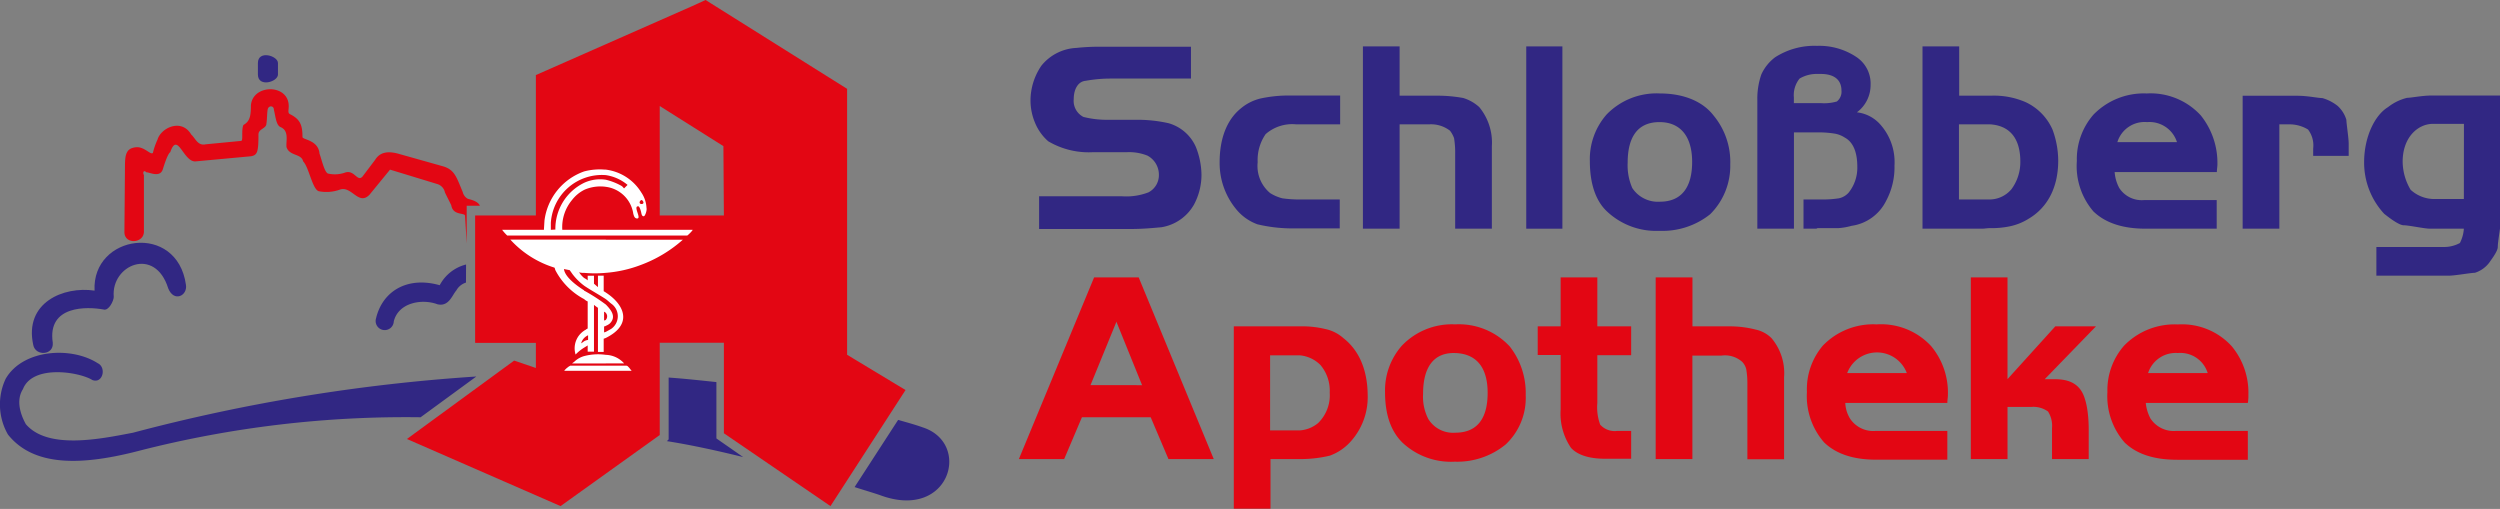
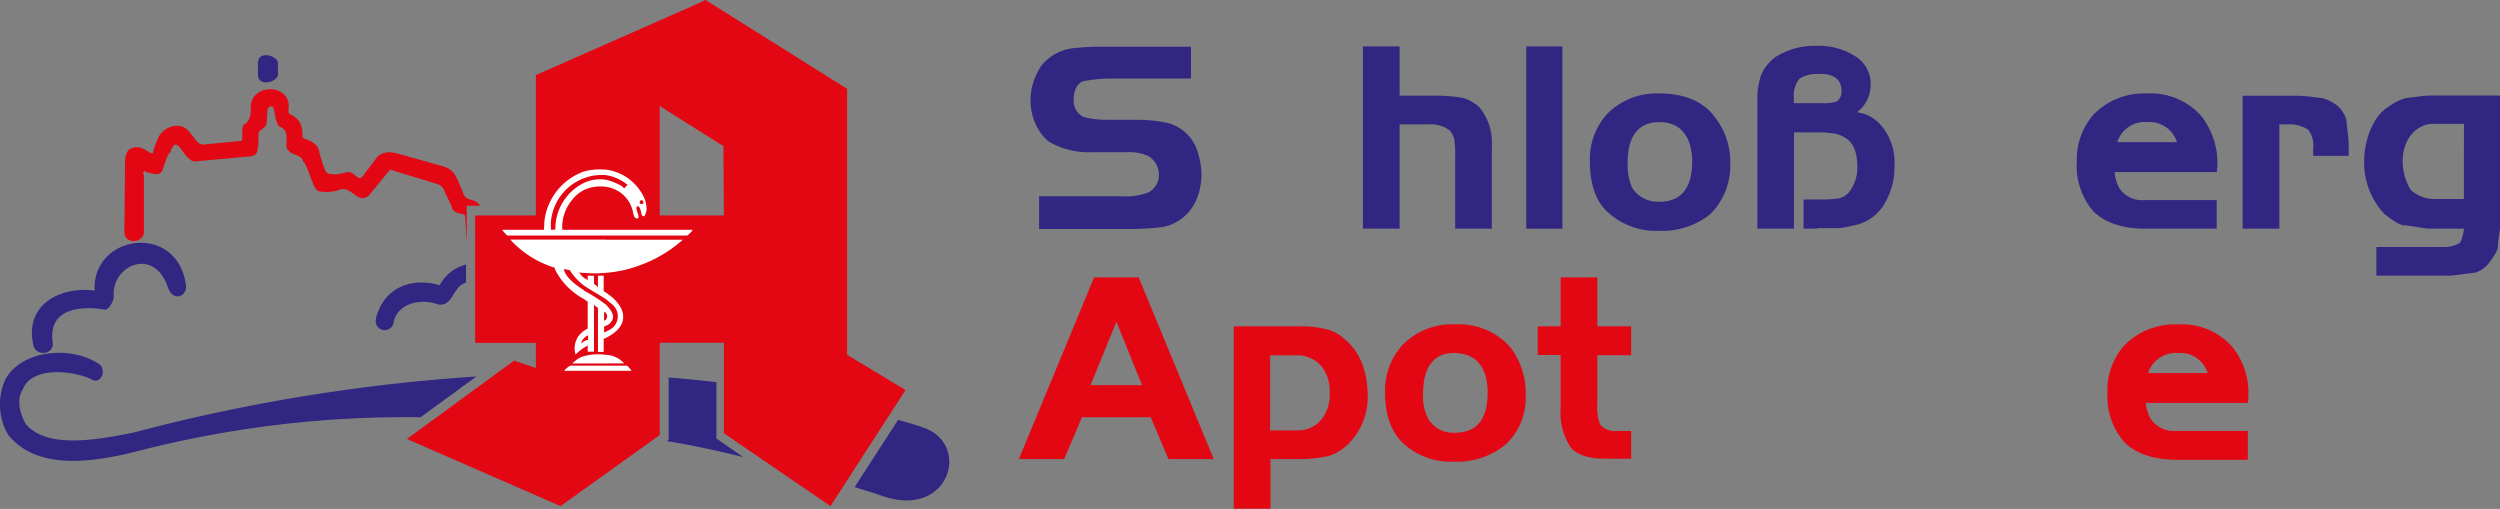
<svg xmlns="http://www.w3.org/2000/svg" viewBox="0 0 314.07 63.94">
  <rect x="0" y="0" width="314.07" height="63.94" fill="#808080" stroke="none" />
  <title>schlossbergapotheke-logo</title>
  <path d="M305.64,12h-.14c-1.22,0-2.59.29-3.1.29A6.24,6.24,0,0,0,300,13.46c-1.66,1-3,3.75-3,6.92a9.47,9.47,0,0,0,2.52,6.48c.36.28,1.8,1.44,2.45,1.44s2.59.43,3.31.43h4.25a4.55,4.55,0,0,1-.5,1.8,4.16,4.16,0,0,1-2,.5h-8.49v3.6h9.14c.72,0,2.74-.36,3.24-.36a3.65,3.65,0,0,0,1.87-1.37c.07-.14,1-1.29,1-1.87s.29-2.23.29-2.45V12Zm3.89,13h-3.89a4.42,4.42,0,0,1-2.8-1.16,7.05,7.05,0,0,1-1-3.52c0-3.1,1.94-4.76,3.81-4.76h3.89Z" style="fill:#312783" />
  <path d="M269.72,11.74h-.08A8.82,8.82,0,0,0,263,14.4a8.5,8.5,0,0,0-2.09,5.83A8.74,8.74,0,0,0,263,26.57c1.58,1.51,3.82,2.16,6.55,2.16h8.93v-3.6h-9.07a3.36,3.36,0,0,1-3.17-1.51,4.94,4.94,0,0,1-.58-2H278.5c0-.36.07-.65.07-1a9.51,9.51,0,0,0-2.09-6.12A8.55,8.55,0,0,0,269.72,11.74Zm0,6.12H266a3.58,3.58,0,0,1,3.75-2.52,3.62,3.62,0,0,1,3.74,2.52Z" style="fill:#312783" />
  <path d="M293.69,13.32a5.5,5.5,0,0,0-1.94-1c-.58,0-1.8-.29-3.17-.29h-6.84V28.73h4.61V15.62h1.29a4.49,4.49,0,0,1,2.31.65,3.26,3.26,0,0,1,.65,2.38v.93h4.46V18c0-.65-.29-2.52-.29-2.95A3.87,3.87,0,0,0,293.69,13.32Z" style="fill:#312783" />
-   <path d="M254.45,12.82a10,10,0,0,0-4.32-.8h-4V5.83h-4.61v22.9H249c.29,0,.65-.07,1-.07a11.19,11.19,0,0,0,2.45-.22,7.17,7.17,0,0,0,2.37-.94c2.45-1.44,3.75-4,3.75-7.34a11.35,11.35,0,0,0-.72-3.89A6.86,6.86,0,0,0,254.45,12.82Zm-1.8,11A3.61,3.61,0,0,1,250,25.06H246.1V15.62H250c2.45.15,3.81,1.73,3.81,4.68A5.74,5.74,0,0,1,252.65,23.83Z" style="fill:#312783" />
  <path d="M233.28,14.11A4.27,4.27,0,0,0,235,10.66a4,4,0,0,0-1.73-3.46,8.38,8.38,0,0,0-5-1.44A9.11,9.11,0,0,0,223,7.2a5.55,5.55,0,0,0-1.73,2.16,9.34,9.34,0,0,0-.5,3.17v16.2h4.6V16.63h3a12.81,12.81,0,0,1,2.08.15,3.37,3.37,0,0,1,1.3.5c1.08.58,1.58,1.87,1.58,3.67a5,5,0,0,1-1.08,3.24,2.27,2.27,0,0,1-1.22.72,13,13,0,0,1-2.16.15h-2.3v3.67h1.58c.07,0,.14-.07.22-.07h2.59a8.21,8.21,0,0,0,1.65-.29,5.72,5.72,0,0,0,4.32-3.1A8.9,8.9,0,0,0,238,20.81a7.09,7.09,0,0,0-1.73-5.11A4.62,4.62,0,0,0,233.28,14.11Zm-2.52-1.36a5.72,5.72,0,0,1-1.94.21h-3.46v-.72a3.3,3.3,0,0,1,.72-2.37,4.2,4.2,0,0,1,2.24-.58h.43c1.65,0,2.59.72,2.59,2.09A1.56,1.56,0,0,1,230.76,12.75Z" style="fill:#312783" />
  <path d="M208.52,11.74a8.73,8.73,0,0,0-6.7,2.66,8.5,8.5,0,0,0-2.09,5.83c0,2.81.72,5,2.16,6.34A9,9,0,0,0,208.44,29h.08a9.59,9.59,0,0,0,6.33-2.09,8.57,8.57,0,0,0,2.52-6.27,9.13,9.13,0,0,0-2.09-6.12C213.92,12.75,211.54,11.74,208.52,11.74Zm0,13.6a3.85,3.85,0,0,1-3.46-1.72,7.09,7.09,0,0,1-.58-3.17c0-3.39,1.37-5.11,4-5.11s4.1,1.8,4.1,5S211.25,25.34,208.52,25.34Z" style="fill:#312783" />
-   <path d="M158.33,12.38a6.06,6.06,0,0,0-2.52,1.3c-1.65,1.37-2.59,3.67-2.59,6.7a9.1,9.1,0,0,0,2.16,6,6.16,6.16,0,0,0,2.59,1.8,18.85,18.85,0,0,0,4,.51h6.34V25.06h-5a14.76,14.76,0,0,1-2.23-.15,5.48,5.48,0,0,1-1.51-.65A4.42,4.42,0,0,1,158,20.38a5.69,5.69,0,0,1,1-3.53,5.06,5.06,0,0,1,3.82-1.23h5.54V12H162A16.49,16.49,0,0,0,158.33,12.38Z" style="fill:#312783" />
  <path d="M146.81,15.48a17.67,17.67,0,0,0-4.17-.43H139a12,12,0,0,1-2.89-.36,2.26,2.26,0,0,1-1.22-2.23c0-1.3.58-2.24,1.51-2.31a17.86,17.86,0,0,1,3-.28h10.22v-4h-11.3a27.18,27.18,0,0,0-3.1.15,6,6,0,0,0-4.39,2.23,7.77,7.77,0,0,0-1.37,4.39,7.27,7.27,0,0,0,.58,2.81,6.18,6.18,0,0,0,1.65,2.3,10,10,0,0,0,5.62,1.37h4.25a6.21,6.21,0,0,1,2.59.43A2.72,2.72,0,0,1,145.59,22a2.43,2.43,0,0,1-1.3,2.16,7.72,7.72,0,0,1-3.31.5H130.54v4.11H142c1.65,0,3.09-.15,3.89-.22A5.75,5.75,0,0,0,150,25.7a7.94,7.94,0,0,0,.94-3.74,9.71,9.71,0,0,0-.72-3.53A5.34,5.34,0,0,0,146.81,15.48Z" style="fill:#312783" />
  <rect x="191.74" y="5.83" width="4.54" height="22.9" style="fill:#312783" />
  <path d="M183.82,12.31a18.18,18.18,0,0,0-3.24-.29h-4.75V5.83h-4.61v22.9h4.61V15.62h3.74a3.9,3.9,0,0,1,2.59.8,3.47,3.47,0,0,1,.51.93,10.91,10.91,0,0,1,.14,1.95v9.43h4.61V18.36a7,7,0,0,0-1.58-4.9A5.25,5.25,0,0,0,183.82,12.31Z" style="fill:#312783" />
  <path d="M281.81,50.62h.58a4.91,4.91,0,0,0,.07-1,9.12,9.12,0,0,0-2.09-6.12,8.44,8.44,0,0,0-6.77-2.74,8.84,8.84,0,0,0-6.76,2.67,8.48,8.48,0,0,0-2.09,5.83,8.83,8.83,0,0,0,2.16,6.33c1.58,1.52,3.81,2.17,6.62,2.17h8.86V54.14h-9.07a3.49,3.49,0,0,1-3.17-1.58,5.26,5.26,0,0,1-.58-1.94h12.24Zm-11.95-3.75a3.64,3.64,0,0,1,3.74-2.52,3.59,3.59,0,0,1,3.75,2.52h-7.49Z" style="fill:#e30613" />
-   <path d="M235.8,40.75h-.07A8.79,8.79,0,0,0,229,43.42,8.48,8.48,0,0,0,227,49.25a8.83,8.83,0,0,0,2.16,6.33c1.58,1.52,3.81,2.17,6.55,2.17h8.93V54.14h-9.07a3.49,3.49,0,0,1-3.17-1.58,4.09,4.09,0,0,1-.58-1.94h12.82c0-.36.07-.65.07-1a9.12,9.12,0,0,0-2.09-6.12A8.54,8.54,0,0,0,235.8,40.75Zm0,6.12h-3.74a4,4,0,0,1,7.49,0Z" style="fill:#e30613" />
-   <path d="M258.2,41l-6,6.63V34.85h-4.61V57.67h4.61V51.12h3a3.14,3.14,0,0,1,2.09.58,3.31,3.31,0,0,1,.5,2.08v3.89h4.61V54c0-2.3-.36-4.1-1-5s-1.65-1.36-3.24-1.36h-1.29L263.31,41Z" style="fill:#e30613" />
-   <path d="M220.54,41.4A12.83,12.83,0,0,0,217.3,41h-4.68V34.85H208V57.67h4.61v-13h3.67a3.26,3.26,0,0,1,2.59.79,2,2,0,0,1,.51.94,10.54,10.54,0,0,1,.14,1.87v9.43h4.61V47.38a6.8,6.8,0,0,0-1.58-4.9A4,4,0,0,0,220.54,41.4Z" style="fill:#e30613" />
  <path d="M182.81,40.75a8.68,8.68,0,0,0-6.69,2.67A8.48,8.48,0,0,0,174,49.25c0,2.81.72,4.89,2.16,6.33A8.89,8.89,0,0,0,182.74,58h.07a9.57,9.57,0,0,0,6.34-2.16,8,8,0,0,0,2.52-6.19,9.45,9.45,0,0,0-2-6.12A8.7,8.7,0,0,0,182.81,40.75Zm0,13.61a3.65,3.65,0,0,1-3.38-1.73,6.15,6.15,0,0,1-.65-3.17c0-3.38,1.37-5.18,4-5.11s4.11,1.73,4.11,5S185.55,54.36,182.81,54.36Z" style="fill:#e30613" />
  <path d="M200.67,34.85h-4.61V41h-2.88v3.6h2.88v6.84a7.65,7.65,0,0,0,1.3,4.82c.79.87,2.23,1.37,4.24,1.37h3.32V54.14h-1.8a2.44,2.44,0,0,1-2.09-.79,6.31,6.31,0,0,1-.36-2.73v-6h4.25V41h-4.25Z" style="fill:#e30613" />
  <path d="M168.77,42.48a4.92,4.92,0,0,0-2.3-1.15A12.26,12.26,0,0,0,163.3,41H155v22.9h4.61V57.67h4a15.47,15.47,0,0,0,3.46-.43,6.45,6.45,0,0,0,2.51-1.66,8.32,8.32,0,0,0,2.24-5.9C171.8,46.44,170.72,44,168.77,42.48ZM165.6,53.14a4,4,0,0,1-2.3.93h-3.74V44.64h3.74a4.19,4.19,0,0,1,2.59,1.22,5,5,0,0,1,1.16,3.46A4.88,4.88,0,0,1,165.6,53.14Z" style="fill:#e30613" />
  <path d="M140.26,34.85h-2.81L128,57.67h5.69l2.23-5.25h8.64l2.23,5.25h5.69l-9.43-22.82Zm0,13.53H137l3.24-7.92v-.07l3.24,8Z" style="fill:#e30613" />
  <path d="M15.63,29.16c0,1.59,2.45,1.44,2.45-.07V22c-.22-.43.07-.65.28-.36.44,0,1.73.72,2.09-.36.07-.21.58-1.94.94-2.16.93-2.73,1.66,1.37,3.24,1.15l6.91-.64c.79-.15.93-.51.93-2.74,0-.72,1-.72,1-1.37.08-.43.08-1.37.15-1.72.07-.58.79-.58.79,0,.22.93.29,1.87.79,2.15,1.15.44.72,1.73.79,2.52.36,1.16,1.88.8,2.09,1.8.72.72,1.15,3.46,1.95,3.75a5,5,0,0,0,2.73-.22c1.44-.43,2.31,2.09,3.67.65L49,21.31l5.9,1.8a1.39,1.39,0,0,1,1,1.08l.79,1.59c.21,1.29,1.58.93,1.73,1.29l.21,3.53V25.85h1.66c-.15-.36-.58-.65-1.51-.87a1.31,1.31,0,0,1-.65-.86c-.79-1.87-1-2.81-2.52-3.24L50,19.3c-1.37-.36-2.3-.15-2.88.79l-1.58,2.09c-.65.72-1-.87-2.16-.51a3.82,3.82,0,0,1-2.09.15c-.5,0-.86-1.73-1.15-2.52C40,17.57,38,17.57,38,17.21c0-1.51-.29-2.23-1.59-2.88-.28-.15-.14-.5-.14-.94.07-2.88-4.54-2.88-4.75-.14,0,1.37-.15,2-.94,2.45-.29.64,0,2-.29,2l-4.46.43c-1,.22-1.3-.79-1.8-1.22-1.22-2.09-3.82-.86-4.25.65a8.54,8.54,0,0,0-.57,1.65c-.29.29-1-.72-2-.72-1.3.08-1.51.8-1.51,2.38Z" style="fill:#e30613" />
  <path d="M34.92,7.92V9.36c0,.94-2.52,1.66-2.52,0V7.92C32.4,6.26,34.92,7,34.92,7.92Z" style="fill:#312783" />
  <path d="M12.32,45.65c1.08.57.57,2.59-.72,2.09-1.59-1-7.49-2-8.72,1.15-1.15,1.8.22,4.1.36,4.39C6,56.52,12.6,55.15,16.71,54.36A225.36,225.36,0,0,1,59.84,47.3l-7,5.12a135,135,0,0,0-35.21,4.17c-7.12,1.87-13.32,2.16-16.63-2a7.59,7.59,0,0,1-.29-7c2.16-3.74,8.28-4.1,11.6-1.94ZM90,48c-2-.21-4-.43-6-.57v7.77l-.22.22c3.17.5,6.41,1.22,9.58,2L90,55.08V48Zm22.83,4.75c1,.29,2.09.58,3.09.94,6.2,2,3.39,11.81-5.4,8.5-1.08-.36-2.08-.65-3.16-1Z" style="fill:#312783" />
  <path d="M58.54,35.5a2.12,2.12,0,0,0-1.22,1c-.51.57-.94,2.08-2.38,1.72-1.94-.72-4.89-.21-5.47,2.16A1.14,1.14,0,1,1,47.24,40c.79-3.38,3.88-5.33,8-4.17a5.16,5.16,0,0,1,3.31-2.6Z" style="fill:#312783" />
  <path d="M11.88,36.51C8,35.93,3,38,4.18,43.35c.29,1.43,2.59,1.29,2.45-.29C5.91,38.3,11,38.52,13,38.88c.64.22,1.29-1.08,1.29-1.58-.36-4,5.18-6.41,6.84-1.08.72,1.8,2.45.93,2.23-.44C22.25,27.87,11.52,29.45,11.88,36.51Z" style="fill:#312783" />
  <path d="M106.42,44.57V11.16L88.64,0,86.91.79,67.32,9.43V27.07H59.69v16h7.63v3.16l-2.73-.93L51.12,55.15l19.3,8.43,12.46-8.93V43.06h8.06V54.43l13.39,9.15L113.76,49ZM90.94,27.07H82.88V13.32l4,2.52,4,2.52Z" style="fill:#e30613" />
  <path d="M87,28.87H70.64a5.32,5.32,0,0,1,1.22-3.74,4.52,4.52,0,0,1,1.58-1.3,5,5,0,0,1,2.67-.36,4,4,0,0,1,3.45,3.39c.08.28.15.5.36.57.87.22-.5-1.58.29-1.51.15.07.29.5.36.86s.22.44.36.36.36-.72.29-1a3.72,3.72,0,0,0-.65-1.95,6.12,6.12,0,0,0-4.46-2.88H76a7.75,7.75,0,0,0-2.6.22,7.55,7.55,0,0,0-5,6.19l-.07,1.15H63.08a5.82,5.82,0,0,0,.64.72H86.33C86.4,29.59,87.12,28.87,87,28.87Zm-6.41-3.74c.15,0,.43.43.07.5h-.07C80.28,25.63,80.28,25.27,80.57,25.13ZM69.2,28.87V28a6.43,6.43,0,0,1,6.91-6,5.5,5.5,0,0,1,2.73,1.23l-.43.43c-.07,0-.14-.22-.43-.36a7.59,7.59,0,0,0-1.87-.72,4.8,4.8,0,0,0-2.67.36,6.42,6.42,0,0,0-3.67,5.9Z" style="fill:#fff" />
  <path d="M78.7,45.94H71.64c-.21.07-.86.64-.72.64h8.43C79.2,46.44,78.92,45.94,78.7,45.94Z" style="fill:#fff" />
  <path d="M76.11,30.1h-12a12.48,12.48,0,0,0,5.54,3.52c.07.08.07.22.14.36a8.62,8.62,0,0,0,3.6,3.6,1.39,1.39,0,0,0,.44.29v3.39c-.08.07-.15.07-.22.14s-.14.07-.22.14a2.65,2.65,0,0,0-1.08,3,5.33,5.33,0,0,1,1.08-.87c.22-.14.36-.21.44-.28v.79h.79V38.3a5.6,5.6,0,0,0,.5.37v5.54h.72V42.55c.08,0,.15-.07.22-.07,3.53-1.73,2.37-4.25,0-5.76-.07-.07-.14-.07-.22-.14V34.63h-.72v1.44l-.5-.43v-1h-.79v.58a1.73,1.73,0,0,0-.44-.29,3.15,3.15,0,0,1-.64-.72,2,2,0,0,0,.64.07,14.88,14.88,0,0,0,2.67,0,15.76,15.76,0,0,0,4.46-1,16.62,16.62,0,0,0,5.26-3.16H76.11ZM73.88,42.7a1.54,1.54,0,0,0-.44.14c-.14.07-.28.22-.43.29a1.48,1.48,0,0,1,.43-.72,1.59,1.59,0,0,1,.44-.29Zm-.44-6.77c.87.58,1.8,1.08,2.67,1.65.29.22.5.44.79.65a1.93,1.93,0,0,1-.14,3.1l-.65.36-.22.07V41a.27.27,0,0,0,.22-.07,1.62,1.62,0,0,0,.5-.29c.79-.79.29-1.58-.5-2.38a22.88,22.88,0,0,0-2.67-1.72.07.07,0,0,1-.07-.07c-1.58-1-2.45-1.95-2.52-2.67l.72.14.36.51A7.37,7.37,0,0,0,73.44,35.93Zm2.45,4.32V39.17c.08,0,.15.07.22.14a.66.66,0,0,1,0,.87A.27.27,0,0,1,75.89,40.25Z" style="fill:#fff" />
  <path d="M76.11,45.65h2.3l-.07-.07a3.2,3.2,0,0,0-2.23-1,6.88,6.88,0,0,0-2.67.14,2.94,2.94,0,0,0-1.29.72c-.07.08-.36.22-.22.22h4.18Z" style="fill:#fff" />
</svg>